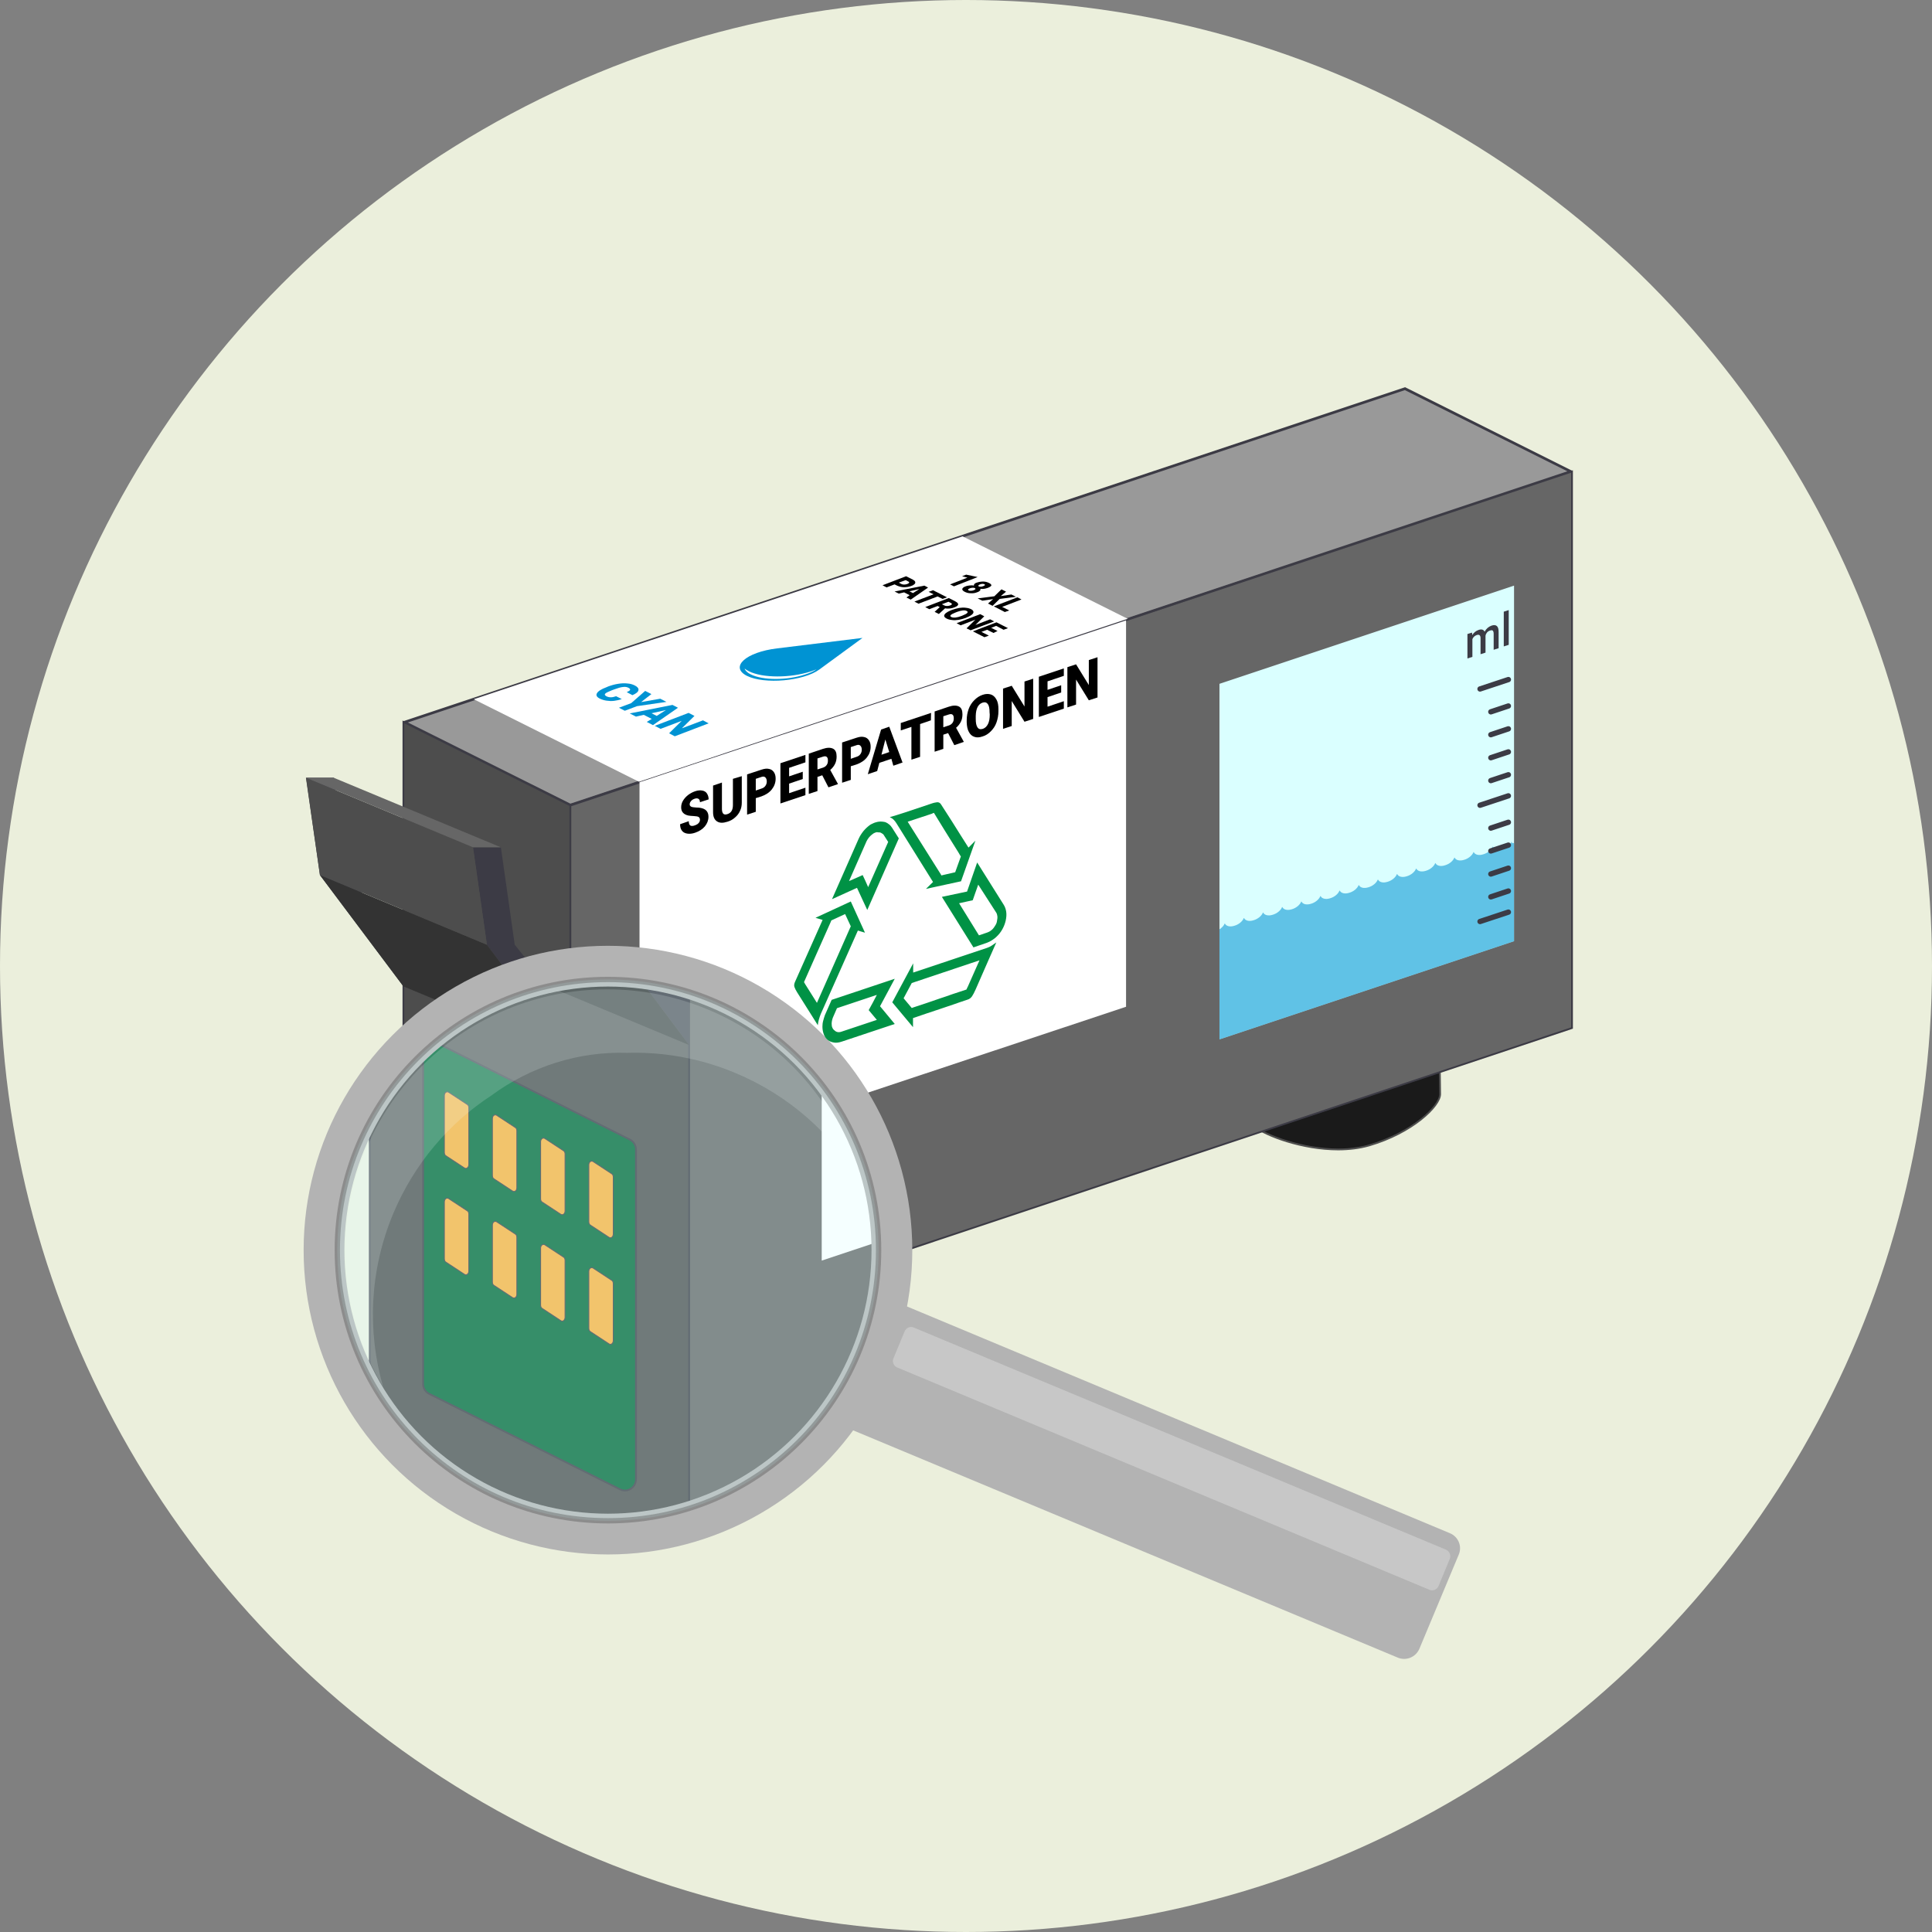
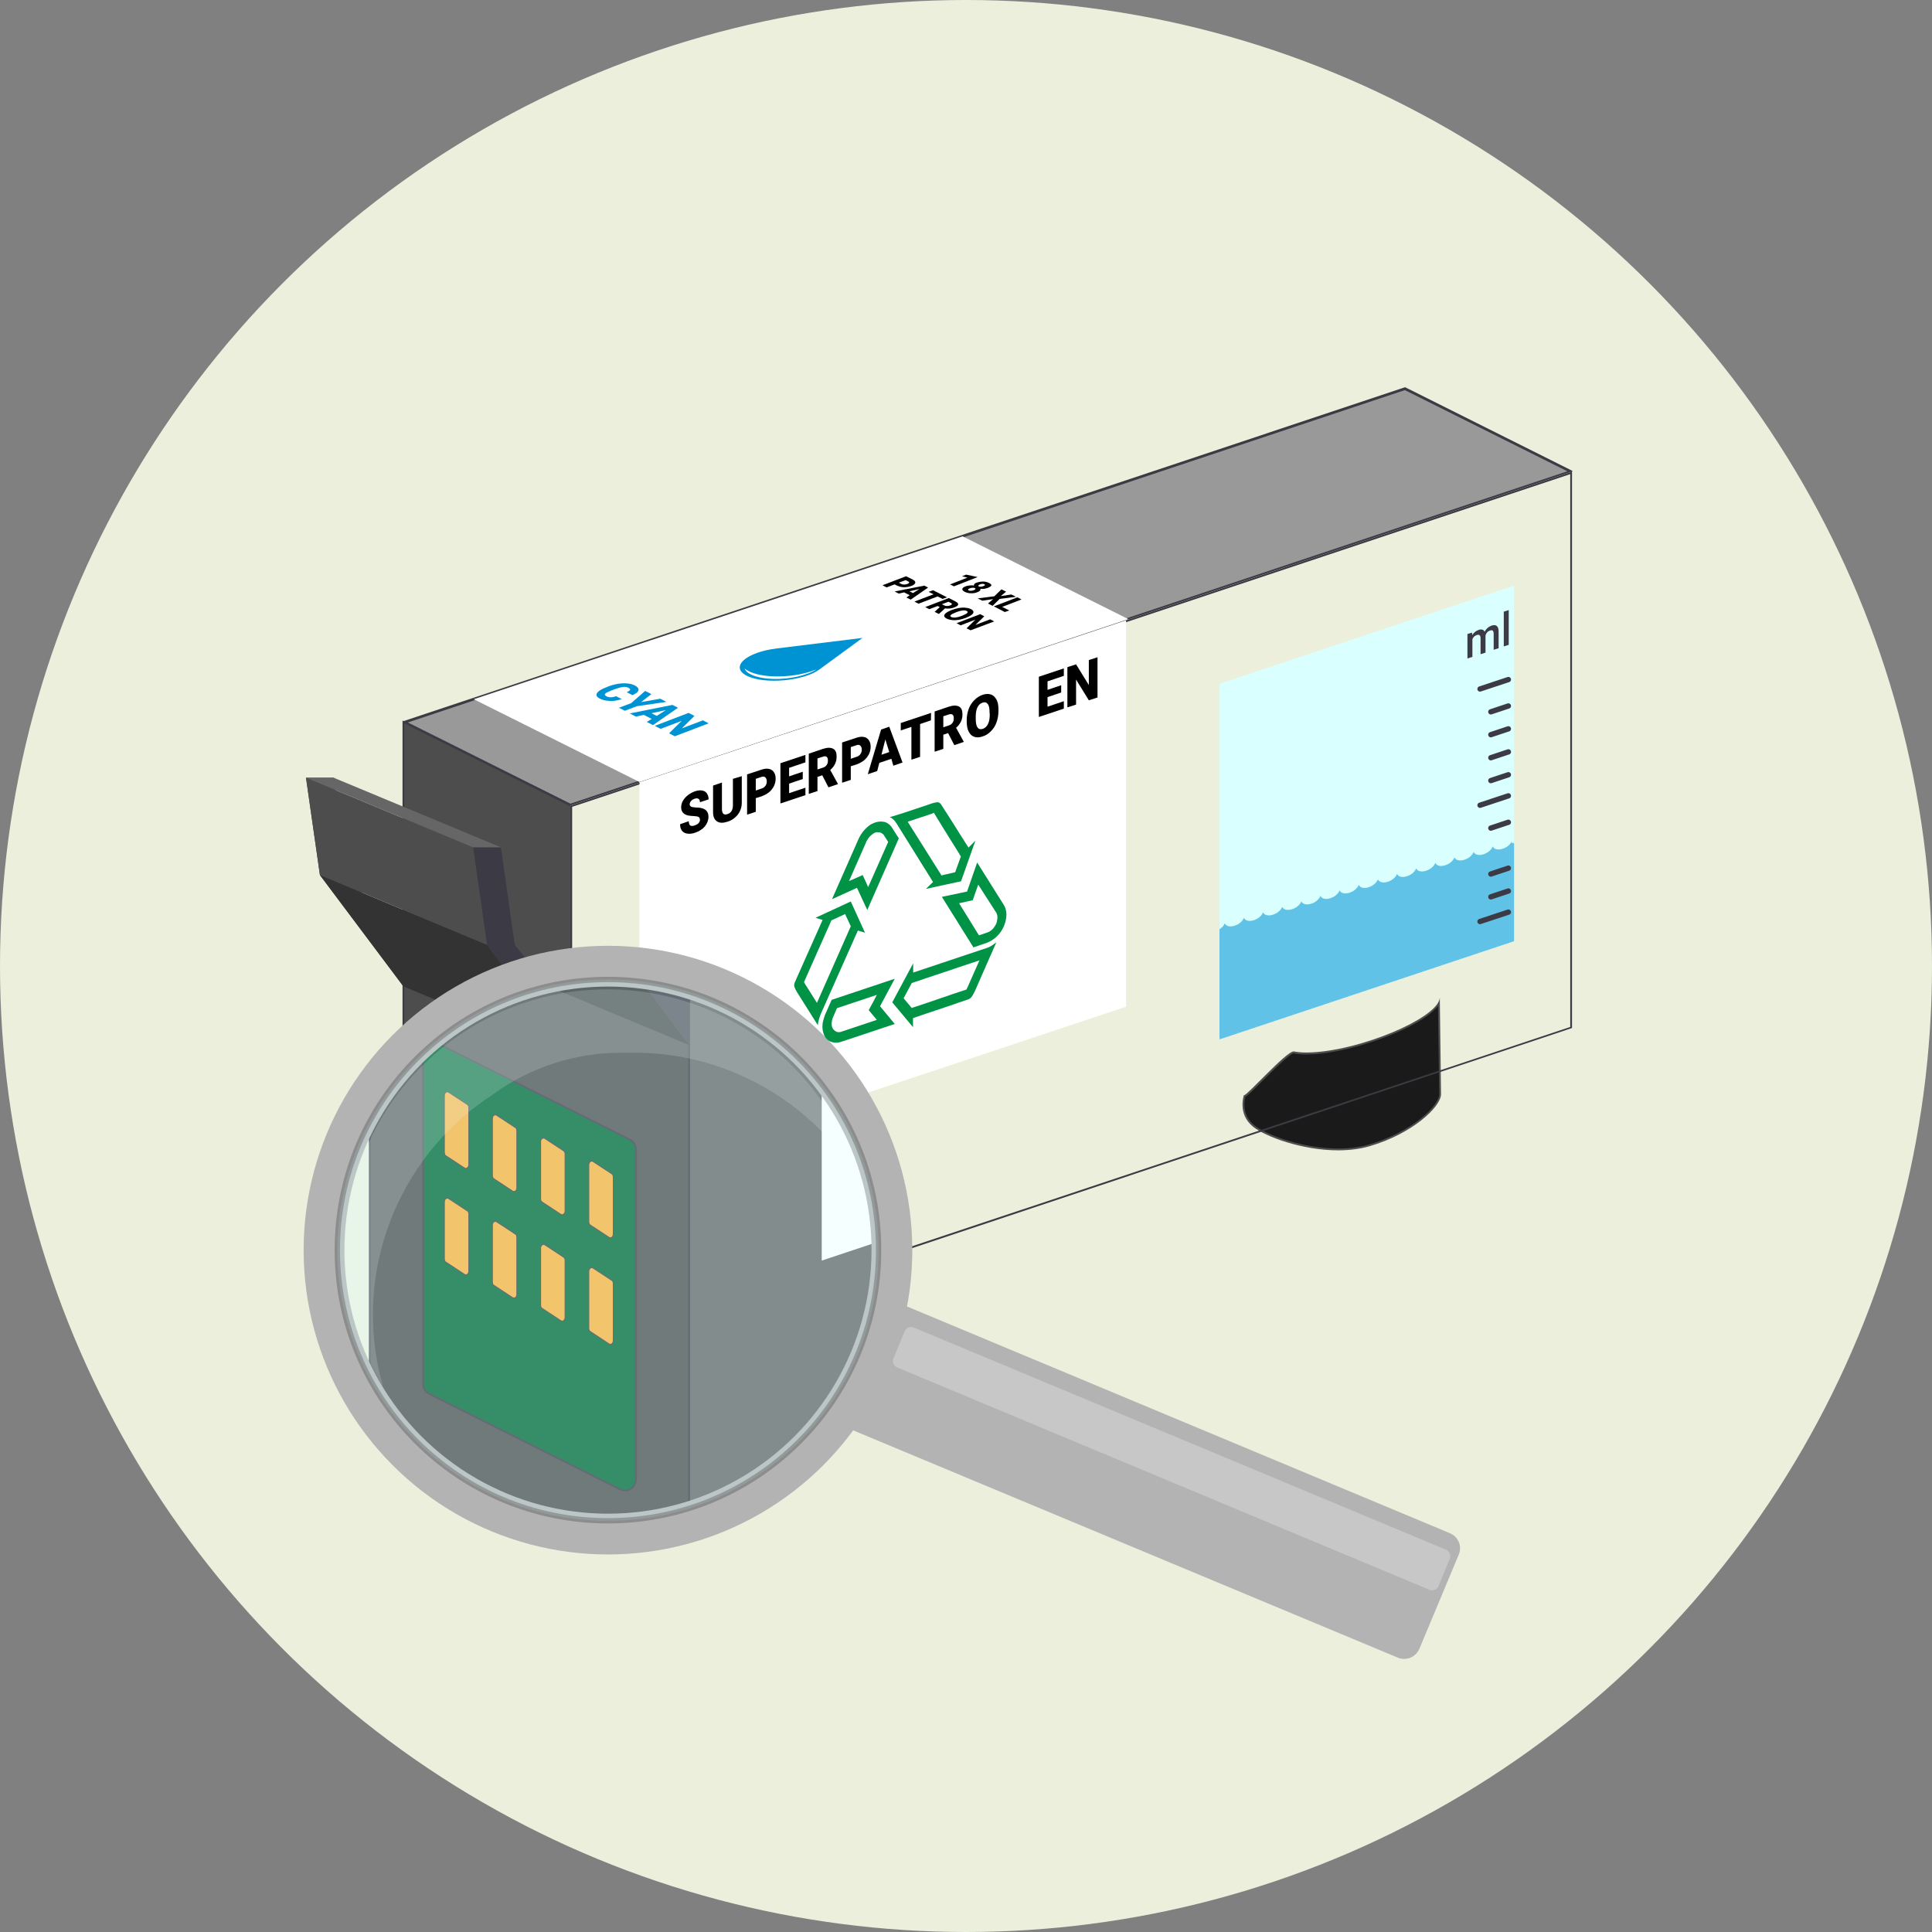
<svg xmlns="http://www.w3.org/2000/svg" xmlns:xlink="http://www.w3.org/1999/xlink" version="1.1" id="Ebene_1" x="0px" y="0px" viewBox="0 0 1090 1090" style="enable-background:new 0 0 1090 1090;" xml:space="preserve">
  <rect x="0" y="0" width="1090" height="1090" fill="#808080" stroke="none" />
  <style type="text/css">
	.st0{fill:#ebefdc;}
	.st1{fill:none;stroke:#4D4D4D;stroke-miterlimit:10;}
	.st2{fill:#1A1A1A;}
	.st3{fill:#4D4D4D;}
	.st4{fill:none;stroke:#3C3B45;stroke-miterlimit:10;}
	.st5{fill:#999999;}
	.st6{fill:#3C3B45;}
	.st7{fill:#FFFFFF;}
	.st8{fill:#4D4D4D;stroke:#3C3B45;stroke-miterlimit:10;}
	.st9{fill:#006837;stroke:#3C3B45;stroke-miterlimit:10;}
	.st10{fill:#FBB03B;stroke:#3C3B45;stroke-width:0.5;stroke-miterlimit:10;}
	.st11{fill:#666666;stroke:#3C3B45;stroke-miterlimit:10;}
	.st12{fill:#DAFFFF;}
	.st13{fill:#333333;}
	.st14{fill:#666666;}
	.st15{display:none;}
	.st16{display:inline;fill:none;}
	.st17{display:inline;}
	.st18{opacity:0.56;fill:#0093D3;enable-background:new    ;}
	.st19{fill:none;}
	.st20{fill:#0093D3;}
	.st21{fill:none;stroke:#3C3B45;stroke-width:3;stroke-linecap:round;stroke-miterlimit:10;}
	.st22{display:inline;fill:#F04856;}
	.st23{clip-path:url(#SVGID_2_);}
	.st24{fill:#F04856;}
	.st25{fill:#B3B3B3;}
	.st26{fill:none;stroke:#B3B3B3;stroke-width:23;stroke-miterlimit:10;}
	.st27{opacity:0.25;fill:#DAFFFF;stroke:#1A1A1A;stroke-width:3;stroke-miterlimit:10;enable-background:new    ;}
	.st28{opacity:0.17;fill:#F1FFFF;enable-background:new    ;}
	.st29{opacity:0.57;fill:#D6D6D6;enable-background:new    ;}
	.st30{fill:#009245;}
</style>
  <circle class="st0" cx="545" cy="545" r="545" />
  <g>
    <g>
      <g>
        <g>
          <line class="st1" x1="812.3" y1="562.7" x2="812.3" y2="562.7" />
          <g>
            <path class="st2" d="M755,648.5c-20.3,0-40.8-7.7-47.7-13.2c-7.7-6.2-5.8-14.8-5.2-16.9c0.9-0.3,3.1-2.4,9.6-8.8       c6.3-6.3,15.9-15.9,18.1-15.9c2,0.4,4.5,0.6,7.2,0.6c8.4,0,19.6-1.9,31.4-5.4c15.8-4.6,30.5-11.4,38.3-17.7       c2.4-1.9,4.1-3.7,5.1-5.4l0.7,51.4c0.1,6.8-15.8,21.8-40,28.9C767.3,647.7,761.4,648.5,755,648.5z" />
            <path class="st3" d="M811.3,567.5l0.7,49.8c0,3.3-4.1,8.8-10.6,13.9c-7.8,6.2-18.1,11.3-29,14.5c-5.2,1.5-11,2.3-17.3,2.3       c-19.9,0-40.7-7.7-47.4-13.1c-7.2-5.8-5.7-13.8-5.1-16.1c1.1-0.5,3.2-2.5,9.5-8.8c5.5-5.5,15.7-15.7,17.7-15.7       c2,0.4,4.5,0.6,7.3,0.6c8.5,0,19.7-1.9,31.5-5.4c15.8-4.6,30.6-11.4,38.5-17.8C808.9,570.2,810.3,568.8,811.3,567.5        M812.3,562.7c0,2.4-2.1,5.2-5.8,8.2c-7.6,6.1-21.8,12.8-38.1,17.6c-12.2,3.6-23.2,5.3-31.3,5.3c-2.7,0-5.1-0.2-7.1-0.6       c-0.1,0-0.1,0-0.2,0c-4.1,0-26.1,24.7-27.9,24.7c-0.1,0-0.1,0-0.1-0.1c0,0-3.8,10.7,5.2,17.9c7,5.6,27.7,13.3,48,13.3       c6,0,12-0.7,17.6-2.3c24.4-7.1,40.4-22.3,40.4-29.4L812.3,562.7L812.3,562.7z" />
          </g>
        </g>
      </g>
      <polyline class="st4" points="227.6,407.4 792.7,219 886.9,266.1   " />
      <g>
        <polygon class="st5" points="228.9,407.5 792.7,219.5 885.6,266 321.8,453.9    " />
        <path class="st6" d="M792.6,220.1l91.7,45.8L321.8,453.4l-91.7-45.8l287.1-95.7L792.6,220.1 M792.7,219l-275.8,91.9l-289.4,96.5     l94.2,47.1l565.1-188.4l-0.7-0.3L792.7,219L792.7,219z" />
      </g>
      <g>
        <path class="st7" d="M543.1,302.6l-275.8,91.9l93.5,46.7l275.8-91.9L543.1,302.6z" />
      </g>
      <g>
        <path class="st6" d="M885.9,267.5v311.9L322.8,767V455.2L885.9,267.5 M228.6,409l92.2,46.1v311.7l-92.2-46.1L228.6,409      M886.9,266.1L321.8,454.5l-94.2-47.1v314l94.2,47.1v-314v314L886.9,580V266.1L886.9,266.1z" />
      </g>
      <path class="st8" d="M321.8,768.4l-94.2-47.1v-314l94.2,47.1" />
      <path class="st9" d="M306.1,723.8v-97.3c0-1.2-0.7-2.4-1.8-3l-56.3-28c-2.2-1.1-4.8,0.5-4.8,3v97.3c0,1.2,0.7,2.4,1.8,3l56.2,28.1    C303.5,727.9,306.1,726.3,306.1,723.8z" />
      <path class="st10" d="M256.8,631v-16.8c0-0.4-0.2-0.8-0.5-1l-5.5-3.6c-0.6-0.4-1.2,0.2-1.2,1v16.8c0,0.4,0.2,0.8,0.5,1l5.5,3.6    C256.1,632.4,256.8,631.8,256.8,631z" />
      <path class="st10" d="M271,637.8V621c0-0.4-0.2-0.8-0.5-1l-5.5-3.6c-0.6-0.4-1.2,0.2-1.2,1v16.8c0,0.4,0.2,0.8,0.5,1l5.5,3.6    C270.3,639.2,271,638.7,271,637.8z" />
      <path class="st10" d="M285.2,644.7v-16.8c0-0.4-0.2-0.8-0.5-1l-5.5-3.6c-0.6-0.4-1.2,0.2-1.2,1v16.8c0,0.4,0.2,0.8,0.5,1l5.5,3.6    C284.5,646,285.2,645.5,285.2,644.7z" />
      <path class="st10" d="M299.4,651.5v-16.8c0-0.4-0.2-0.8-0.5-1l-5.5-3.6c-0.6-0.4-1.2,0.2-1.2,1v16.8c0,0.4,0.2,0.8,0.5,1l5.5,3.6    C298.7,652.9,299.4,652.3,299.4,651.5z" />
      <path class="st10" d="M256.8,662.4v-16.8c0-0.4-0.2-0.8-0.5-1l-5.5-3.6c-0.6-0.4-1.2,0.2-1.2,1v16.8c0,0.4,0.2,0.8,0.5,1l5.5,3.6    C256.1,663.8,256.8,663.2,256.8,662.4z" />
      <path class="st10" d="M271,669.2v-16.8c0-0.4-0.2-0.8-0.5-1l-5.5-3.6c-0.6-0.4-1.2,0.2-1.2,1v16.8c0,0.4,0.2,0.8,0.5,1l5.5,3.6    C270.3,670.6,271,670.1,271,669.2z" />
      <path class="st10" d="M285.2,676.1v-16.8c0-0.4-0.2-0.8-0.5-1l-5.5-3.6c-0.6-0.4-1.2,0.2-1.2,1v16.8c0,0.4,0.2,0.8,0.5,1l5.5,3.6    C284.5,677.4,285.2,676.9,285.2,676.1z" />
      <path class="st10" d="M299.4,682.9v-16.8c0-0.4-0.2-0.8-0.5-1l-5.5-3.6c-0.6-0.4-1.2,0.2-1.2,1v16.8c0,0.4,0.2,0.8,0.5,1l5.5,3.6    C298.7,684.3,299.4,683.7,299.4,682.9z" />
-       <path class="st11" d="M321.8,454.5v314L886.9,580V266L321.8,454.5z" />
      <path class="st12" d="M688,385.8v200.6L854.2,531V330.4L688,385.8z" />
      <path class="st7" d="M360.8,441.3v218L635.3,568V350L360.8,441.3z" />
      <g>
        <path class="st6" d="M321.8,595.7L274.7,533l-7.8-54.9h15.7l7.8,54.9l31.4,39.2L321.8,595.7L321.8,595.7z" />
        <path class="st6" d="M227.6,556.5l-47.1-62.8l-7.8-54.9h15.7l7.8,54.9l31.4,39.2L227.6,556.5L227.6,556.5z" />
        <polygon class="st13" points="321.8,595.7 227.6,556.5 180.5,493.7 274.7,533    " />
        <polygon class="st3" points="180.5,493.7 172.6,438.8 266.8,478 274.7,533    " />
        <polygon class="st14" points="172.6,438.8 188.3,438.8 282.5,478 266.8,478    " />
      </g>
      <g class="st15">
        <polygon class="st16" points="620.2,478.4 376,560.1 381.8,459.4 625.9,377.7    " />
-         <path class="st17" d="M390.6,457.9l5.1,16l5.1-19.4l7.2-2.4v25.4l-5.5,1.8v-5.9L403,461l-5.6,19.9l-3.6,1.2l-5.5-16.3l0.5,12v5.9     l-5.5,1.8v-25.4L390.6,457.9z" />
        <path class="st17" d="M424.4,467.2l-7.5,2.5l-1.3,5.2l-5.9,2l8.4-28.2l5.2-1.7l8.4,22.6l-5.9,2L424.4,467.2z M418.2,464.5     l4.9-1.6l-2.4-8L418.2,464.5z" />
        <path class="st17" d="M433.3,469v-25.4l7.4-2.5c2-0.7,3.8-0.8,5.4-0.3s2.9,1.5,3.8,3c0.9,1.6,1.4,3.5,1.4,5.8v1.2     c0,2.3-0.4,4.6-1.3,6.7s-2.1,4-3.7,5.6s-3.4,2.7-5.4,3.4L433.3,469z M438.9,446.4v16l1.9-0.6c1.6-0.5,2.8-1.6,3.6-3.1     s1.3-3.5,1.3-6v-1.1c0-2.5-0.4-4.2-1.3-5.1c-0.8-1-2.1-1.2-3.7-0.6L438.9,446.4z" />
        <path class="st17" d="M468.3,446.5l-8.7,2.9v6.1l10.2-3.4v4.7l-15.7,5.3v-25.4l15.8-5.3v4.7l-10.3,3.4v5.4l8.7-2.9V446.5z" />
        <path class="st17" d="M486,451.3l-5.5,1.8v-25.4l5.5-1.8V451.3z" />
        <path class="st17" d="M508.9,443.7l-5.5,1.8l-8.1-13.1v15.8l-5.5,1.8v-25.4l5.5-1.8l8.1,13.1v-15.8l5.5-1.8V443.7z" />
        <path class="st17" d="M538.9,425c-0.1,1.8-0.5,3.5-1.3,5.1s-1.9,3-3.3,4.3c-1.4,1.2-3,2.1-4.9,2.7c-3,1-5.4,0.7-7.1-0.9     c-1.7-1.6-2.6-4.4-2.6-8.4v-1.3c0-2.5,0.4-4.8,1.2-6.9s1.9-3.9,3.4-5.5c1.5-1.5,3.2-2.6,5.1-3.2c2.8-0.9,5-0.9,6.7,0.2     s2.6,3,2.9,5.8l-5.5,1.8c0-1.5-0.4-2.5-1-3c-0.7-0.5-1.7-0.5-3,0c-1.4,0.5-2.4,1.4-3,2.7c-0.6,1.4-1,3.3-1,5.8v1.8     c0,2.7,0.3,4.5,0.9,5.5c0.6,1,1.7,1.2,3.2,0.7c1.3-0.4,2.2-1.1,2.9-2s1-2.1,1.1-3.5L538.9,425z" />
        <path class="st17" d="M560.6,426.4l-5.5,1.8v-10.6l-8.1,2.7v10.6l-5.5,1.8v-25.4l5.5-1.8v10.1l8.1-2.7v-10.1l5.5-1.8V426.4z" />
        <path class="st17" d="M569.9,423.2l-5.5,1.8v-25.4l5.5-1.8V423.2z" />
        <path class="st17" d="M592.8,415.6l-5.5,1.8l-8.1-13.1v15.8l-5.5,1.8v-25.4l5.5-1.8l8.1,13.1V392l5.5-1.8V415.6z" />
        <path class="st17" d="M609.3,405.3l-7.5,2.5l-1.3,5.2l-5.9,2l8.4-28.2l5.2-1.7l8.4,22.6l-5.9,2L609.3,405.3z M603.1,402.7     l4.9-1.6l-2.4-8L603.1,402.7z" />
      </g>
      <path class="st18" d="M854.2,475.7V531L688,586.4v-62.1c1.4-0.9,2.5-2.1,2.9-3.2c0-0.1,0.1-0.1,0.2,0c0.7,1.4,2.8,2,5.3,1.2    c2.5-0.7,4.6-2.5,5.3-4.3c0-0.1,0.1-0.1,0.2,0c0.7,1.4,2.8,2,5.3,1.2c2.5-0.7,4.6-2.5,5.3-4.3c0-0.1,0.1-0.1,0.2,0    c0.7,1.4,2.8,2,5.3,1.2c2.5-0.7,4.6-2.5,5.3-4.3c0-0.1,0.1-0.1,0.2,0c0.7,1.4,2.8,2,5.3,1.2c2.5-0.7,4.6-2.5,5.3-4.3    c0-0.1,0.1-0.1,0.2,0c0.7,1.4,2.8,2,5.3,1.2c2.5-0.7,4.6-2.5,5.3-4.3c0-0.1,0.1-0.1,0.2,0c0.7,1.4,2.8,2,5.3,1.2    c2.5-0.7,4.6-2.5,5.3-4.3c0-0.1,0.1-0.1,0.2,0c0.7,1.4,2.8,2,5.3,1.2c2.5-0.7,4.6-2.5,5.3-4.3c0-0.1,0.1-0.1,0.2,0    c0.7,1.4,2.8,2,5.3,1.2c2.5-0.7,4.6-2.5,5.3-4.3c0-0.1,0.1-0.1,0.2,0c0.7,1.4,2.8,2,5.3,1.2c2.5-0.7,4.6-2.5,5.3-4.3    c0-0.1,0.1-0.1,0.2,0c0.7,1.4,2.8,2,5.3,1.2c2.5-0.7,4.6-2.5,5.3-4.3c0-0.1,0.1-0.1,0.2,0c0.7,1.4,2.8,2,5.3,1.2    c2.5-0.7,4.6-2.5,5.3-4.3c0-0.1,0.1-0.1,0.2,0c0.7,1.4,2.8,2,5.3,1.2c2.5-0.7,4.6-2.5,5.3-4.3c0-0.1,0.1-0.1,0.2,0    c0.7,1.4,2.8,2,5.3,1.2c2.5-0.7,4.6-2.5,5.3-4.3c0-0.1,0.1-0.1,0.2,0c0.7,1.4,2.8,2,5.3,1.2c2.5-0.7,4.6-2.5,5.3-4.3    c0-0.1,0.1-0.1,0.2,0c0.7,1.4,2.8,2,5.3,1.2c2.5-0.7,4.6-2.5,5.3-4.3c0-0.1,0.1-0.1,0.2,0C851.8,475.1,852.8,475.6,854.2,475.7z" />
      <g>
        <polygon class="st19" points="561.7,363.1 489.7,326.4 528.3,313.2 600.3,349.9    " />
        <path d="M538.2,330.8l-2.2-1.1l9.8-3.8l-3-0.8l2.3-0.9l6.2,1.3l0.2,0.1L538.2,330.8z" />
        <path d="M557.2,331.7c-0.6,0.2-1.3,0.4-2,0.5s-1.4,0.1-2.1,0c0.1,0.3,0.1,0.7-0.2,1s-0.8,0.7-1.5,0.9c-1.2,0.5-2.4,0.7-3.7,0.6     c-1.3,0-2.4-0.3-3.4-0.8s-1.5-1.1-1.4-1.6s0.7-1.1,1.9-1.5c0.7-0.3,1.5-0.4,2.3-0.5s1.6-0.1,2.4,0.1c-0.1-0.3,0-0.6,0.2-0.9     c0.3-0.3,0.7-0.6,1.4-0.8c1.2-0.4,2.4-0.6,3.6-0.6c1.2,0,2.3,0.3,3.3,0.8s1.4,1,1.3,1.5C559,330.8,558.3,331.3,557.2,331.7z      M549.3,333c0.5-0.2,0.9-0.4,1-0.6s0-0.4-0.3-0.6s-0.7-0.2-1.2-0.2s-1,0.1-1.6,0.3c-0.5,0.2-0.8,0.4-1,0.6     c-0.1,0.2,0,0.4,0.3,0.6s0.7,0.2,1.2,0.2C548.3,333.3,548.8,333.2,549.3,333z M555.4,329.6c-0.3-0.1-0.7-0.2-1.1-0.2     s-0.9,0.1-1.4,0.3c-0.5,0.2-0.8,0.4-0.9,0.6c-0.1,0.2-0.1,0.4,0.2,0.5c0.3,0.2,0.7,0.2,1.1,0.2c0.4,0,0.9-0.1,1.4-0.3     c0.5-0.2,0.8-0.4,0.9-0.5C555.8,330,555.7,329.8,555.4,329.6z" />
        <path d="M564.6,336.3l6-0.9l2.6,1.3l-9.2,1.2l-4,3.9l-2.6-1.3l2.9-2.5l-6.1,0.9l-2.6-1.3l9.4-1.2l4-3.9l2.6,1.3L564.6,336.3z" />
        <path d="M565.4,342.4l4,2l-2.5,0.9l-6.2-3.2L574,337l2.3,1.2L565.4,342.4z" />
        <path d="M504.7,329.7l-4.5,1.7l-2.3-1.2l13.3-5.1l3.8,1.9c0.7,0.4,1.2,0.8,1.3,1.2c0.2,0.4,0.1,0.8-0.3,1.3     c-0.4,0.4-1,0.8-1.9,1.1c-1.3,0.5-2.7,0.7-4.1,0.7s-2.7-0.4-3.9-0.9L504.7,329.7z M507.1,328.7l1.5,0.8c0.4,0.2,0.9,0.3,1.5,0.3     c0.5,0,1.1-0.1,1.7-0.3c0.6-0.2,1-0.5,1.1-0.7c0.1-0.3,0-0.5-0.4-0.7l-1.5-0.8L507.1,328.7z" />
        <path d="M513.2,335.8l-3.1-1.6l-3,0.7l-2.4-1.2l16.8-3.3l2.1,1.1l-9.8,6.8l-2.4-1.2L513.2,335.8z M513.1,333.6l2,1l3.6-2.3     L513.1,333.6z" />
        <path d="M531.8,337.9l-2.8-1.4l-10.8,4.1l-2.3-1.2l10.8-4.1l-2.8-1.4l2.5-0.9l7.9,4L531.8,337.9z" />
        <path d="M530.2,342.5l-1.2-0.6l-4.7,1.8l-2.3-1.2l13.3-5.1l3.7,1.9c1.1,0.6,1.6,1.1,1.6,1.7c-0.1,0.6-0.7,1.1-2,1.6     c-0.9,0.4-1.8,0.6-2.7,0.7s-1.8,0.1-2.7-0.1l-3.4,3.1l-0.1,0.1l-2.4-1.2L530.2,342.5z M531.4,340.9l1.4,0.7     c0.4,0.2,0.9,0.3,1.5,0.3c0.5,0,1.1-0.1,1.7-0.3c0.6-0.2,0.9-0.4,1-0.7c0.1-0.2-0.1-0.5-0.5-0.7l-1.4-0.7L531.4,340.9z" />
        <path d="M544.9,348.6c-1.3,0.5-2.6,0.8-4,1.1c-1.3,0.2-2.6,0.3-3.8,0.1c-1.2-0.1-2.2-0.4-3-0.8s-1.3-0.9-1.4-1.4     c-0.1-0.5,0.2-1,0.8-1.6c0.6-0.5,1.6-1.1,2.8-1.6l0.8-0.3c1.3-0.5,2.6-0.8,4-1.1c1.3-0.2,2.6-0.3,3.8-0.1c1.2,0.1,2.2,0.4,3,0.8     s1.2,0.9,1.3,1.4s-0.2,1.1-0.8,1.6s-1.6,1.1-2.9,1.6L544.9,348.6z M543.2,347.2c1.3-0.5,2.2-1,2.5-1.4c0.4-0.4,0.3-0.8-0.3-1.1     c-1.1-0.6-2.9-0.4-5.4,0.5l-1,0.4c-1.3,0.5-2.2,1-2.6,1.4c-0.4,0.4-0.3,0.8,0.3,1.1c0.6,0.3,1.4,0.4,2.4,0.3s2.1-0.4,3.4-0.9     L543.2,347.2z" />
        <path d="M547.6,355.6l-2.3-1.1l5-4.9l-8.3,3.2l-2.3-1.2l13.3-5.1l2.3,1.2l-5,4.9l8.3-3.2l2.3,1.2L547.6,355.6z" />
-         <path d="M560.5,357.1l-3.6-1.8l-3.2,1.2l4.2,2.1l-2.5,0.9l-6.5-3.3l13.3-5.1l6.5,3.3l-2.5,0.9l-4.2-2.2l-2.8,1.1l3.6,1.8     L560.5,357.1z" />
      </g>
      <g>
        <polygon class="st19" points="375,427.5 303,390.8 341.7,377.5 413.7,414.2    " />
        <path class="st20" d="M350.8,394.4c-1.4,0.5-2.8,0.8-4.3,1s-2.9,0.1-4.3-0.1s-2.6-0.6-3.7-1.1c-1.8-0.9-2.4-1.9-1.7-3.1     c0.6-1.1,2.4-2.3,5.4-3.4l0.9-0.4c1.9-0.7,3.7-1.2,5.6-1.5s3.6-0.4,5.2-0.2c1.6,0.1,3,0.5,4.2,1.1c1.6,0.8,2.3,1.7,2.1,2.7     c-0.2,1-1.3,1.9-3.4,2.8l-3.2-1.7c1.1-0.5,1.8-0.9,1.9-1.3s-0.2-0.8-1-1.2c-0.8-0.4-1.8-0.6-3.1-0.4c-1.2,0.1-2.8,0.6-4.7,1.3     l-1.4,0.5c-2,0.8-3.3,1.4-3.8,1.9s-0.3,1,0.6,1.5c0.7,0.4,1.6,0.6,2.5,0.6s1.9-0.2,3-0.6L350.8,394.4z" />
        <path class="st20" d="M361.7,396.1l10.8-1.9l3.5,1.8l-16.6,2.4l-6.9,2.6l-3.3-1.7l6.9-2.6l7.9-6.9l3.5,1.8L361.7,396.1z" />
        <path class="st20" d="M367.7,405.6l-4.5-2.3l-4.4,1l-3.5-1.8l24.1-4.8l3.1,1.6l-14.1,9.8l-3.5-1.8L367.7,405.6z M367.6,402.4     l2.9,1.5l5.2-3.3L367.6,402.4z" />
        <path class="st20" d="M380.7,415.4l-3.2-1.7l7.1-7l-11.9,4.5l-3.3-1.7l19.1-7.3l3.3,1.7l-7.1,7l11.9-4.5l3.2,1.7L380.7,415.4z" />
      </g>
      <g>
        <path class="st21" d="M835,519.9l16-5.3" />
        <path class="st21" d="M841.1,506l9.9-3.3" />
        <path class="st21" d="M841.1,493.1l9.9-3.3" />
-         <path class="st21" d="M841.1,480.1l9.9-3.3" />
        <path class="st21" d="M841.1,467.2l9.9-3.3" />
        <path class="st21" d="M835,454.3l16-5.3" />
        <path class="st21" d="M841.1,440.4l9.9-3.3" />
        <path class="st21" d="M841.1,427.5l9.9-3.3" />
        <path class="st21" d="M841.1,414.5l9.9-3.3" />
        <path class="st21" d="M841.1,401.6l9.9-3.3" />
        <path class="st21" d="M835,388.7l16-5.3" />
        <g>
          <path class="st6" d="M830.5,356.9l0.1,1.4c0.9-1.4,2.1-2.4,3.6-2.9c1.7-0.6,2.8-0.2,3.4,1c0.9-1.7,2.2-2.8,3.8-3.4      c1.4-0.5,2.4-0.4,3.1,0.2c0.7,0.6,1,1.7,1,3.4v9.1l-2.8,0.9v-9c0-0.9-0.2-1.5-0.5-1.8s-0.9-0.3-1.7,0c-0.6,0.2-1.2,0.6-1.6,1.1      c-0.4,0.5-0.7,1.1-0.8,1.8v9.5l-2.8,0.9V360c0-1.6-0.8-2.2-2.2-1.7c-1.1,0.4-1.9,1.1-2.4,2.3v10l-2.8,0.9v-13.8L830.5,356.9z" />
          <path class="st6" d="M851.2,363.8l-2.8,0.9v-19.6l2.8-0.9V363.8z" />
        </g>
      </g>
      <g class="st15">
        <path class="st22" d="M542.3,541.7l-20.9-8.5v15.4l-20.9-8.5v15.4l-20.9-8.5v15.4l-20.9-8.5l0.2,54l97.3-32.5l-0.2-69.5     l-13.9,4.6L542.3,541.7z M479.8,585.8l-13.9,4.6v-7.7l13.9-4.6V585.8z M500.7,578.8l-13.9,4.6v-7.7l13.9-4.6V578.8z M521.5,571.8     l-13.9,4.6v-7.7l13.9-4.6V571.8z M542.4,564.9l-13.9,4.6v-7.7l13.9-4.6V564.9z" />
        <path class="st22" d="M538.6,481.1l-17.4,5.8c0-4.3-3.1-6.7-7-5.4l-7.6,2.5c-1.5-4-5.3-6-9.8-4.5c-2.2,0.7-4.2,2.1-5.8,4     c-3-4.8-8.6-6.9-15-4.7c-9.6,3.2-17.4,14.4-17.3,25.1c0,10.7,7.8,16.7,17.4,13.5c1.4-0.5,2.7-1.1,4-1.9c1.3,4.3,5.2,6.5,10,4.9     c4.5-1.5,8.3-6,9.8-11l38.9-13c1.9-0.6,3.5,0.6,3.5,2.7v3.9l13.9-4.6v-3.9C556.1,484,548.2,477.9,538.6,481.1z" />
      </g>
      <path class="st20" d="M438.5,365.8l48.1-5.9l-24.3,17.8c-9,6.6-31,8.5-40.9,3.6l0,0C411.5,376.3,420.8,367.9,438.5,365.8z" />
      <path class="st7" d="M460.7,377.6c-1,0.4-2,0.8-3.2,1.2c-11.6,3.8-27.3,3.8-35-0.1c-1-0.5-1.8-1-2.4-1.5c0.4,1.2,1.6,2.4,3.5,3.3    c6.8,3.4,20.5,3.4,30.7,0C456.9,379.7,459.1,378.7,460.7,377.6z" />
    </g>
    <g>
      <g>
        <g>
          <g>
            <defs>
              <circle id="SVGID_1_" cx="342.4" cy="705.3" r="152.7" />
            </defs>
            <clipPath id="SVGID_2_">
              <use xlink:href="#SVGID_1_" style="overflow:visible;" />
            </clipPath>
            <g class="st23">
              <g>
                <g>
                  <line class="st1" x1="1327.2" y1="526.4" x2="1327.2" y2="526.4" />
                  <g>
                    <path class="st2" d="M1217.7,690.9c-39,0-78.2-14.7-91.6-25.4c-15.2-12.1-11-29.6-10-33c1.5-0.1,6.6-5,18.4-16.8           c12.9-12.9,30.5-30.5,35-30.5c0.1,0,0.2,0,0.2,0c3.8,0.8,8.3,1.2,13.6,1.2c16.1,0,37.3-3.6,59.9-10.2           c30.1-8.8,58.1-21.7,73.2-33.8c5.4-4.3,8.8-8.2,10.4-11.8l1.3,100.2c0.2,13.2-30.4,42.2-76.8,55.7           C1241.2,689.4,1229.9,690.9,1217.7,690.9z" />
                    <path class="st3" d="M1326.3,532.6l1.3,98.2c0.2,13.1-30.2,41.8-76.5,55.3c-10,2.9-21.2,4.4-33.4,4.4           c-38.9,0-78-14.7-91.2-25.3c-6.9-5.5-10.7-12.7-11.1-21.5c-0.3-5,0.7-9.1,1.2-10.8c1.8-0.6,6.1-4.6,18.3-16.9           c12.1-12.1,30.3-30.4,34.6-30.4c0.1,0,0.1,0,0.1,0c3.8,0.8,8.4,1.2,13.7,1.2c16.1,0,37.4-3.6,60.1-10.2           c30.2-8.8,58.3-21.8,73.3-33.9C1321.2,539.1,1324.4,535.7,1326.3,532.6 M1327.2,526.4c0.1,4.5-4,9.9-11.1,15.6           c-14.5,11.6-41.7,24.6-73,33.7c-23.3,6.8-44.4,10.2-59.8,10.2c-5.2,0-9.8-0.4-13.5-1.2c-0.1,0-0.2,0-0.3,0           c-7.9,0-49.9,47.3-53.4,47.3c-0.2,0-0.2-0.1-0.2-0.3c0,0-7.3,20.4,10,34.2c13.3,10.6,53,25.5,91.9,25.5           c11.5,0,23-1.3,33.7-4.4c46.6-13.6,77.4-42.6,77.2-56.2L1327.2,526.4L1327.2,526.4z" />
                  </g>
                </g>
              </g>
              <polyline class="st4" points="208.6,229.2 1289.8,-131.2 1470,-41.1       " />
              <g>
                <polygon class="st5" points="209.9,229.3 1289.7,-130.7 1468.6,-41.2 388.8,318.8        " />
                <path class="st6" d="M1289.7-130.1l177.7,88.8L388.9,318.2l-177.7-88.8L762.5,45.6L1289.7-130.1 M1289.8-131.2L762.2,44.7         L208.6,229.2l180.2,90.1L1470-41.1l-1.3-0.7L1289.8-131.2L1289.8-131.2z" />
              </g>
              <g>
                <path class="st7" d="M812.3,28.7L284.7,204.6L463.6,294l527.6-175.9L812.3,28.7z" />
              </g>
              <g>
                <path class="st6" d="M1469-39.7v598.5L389.8,918.6V320L1469-39.7 M209.6,230.8l178.2,89.1v598.4l-178.2-89.1L209.6,230.8          M1470-41.1L388.8,319.3l-180.2-90.1v600.6l180.2,90.1V319.3v600.6L1470,559.5V-41.1L1470-41.1z" />
              </g>
              <path class="st8" d="M388.8,919.9l-180.2-90.1V229.2l180.2,90.1" />
              <path class="st9" d="M358.8,834.6V648.5c0-2.4-1.4-4.6-3.5-5.6l-107.5-53.8c-4.2-2.1-9.1,1-9.1,5.6v186.1        c0,2.4,1.4,4.6,3.5,5.6l107.5,53.8C353.8,842.4,358.8,839.3,358.8,834.6z" />
              <path class="st10" d="M264.5,657v-32c0-0.8-0.3-1.6-0.9-1.9l-10.5-6.9c-1.1-0.7-2.4,0.3-2.4,1.9v32.1c0,0.8,0.3,1.6,0.9,1.9        l10.5,6.9C263.2,659.7,264.5,658.6,264.5,657z" />
              <path class="st10" d="M291.6,670.1V638c0-0.8-0.3-1.6-0.9-1.9l-10.5-6.9c-1.1-0.7-2.4,0.3-2.4,1.9v32.1c0,0.8,0.3,1.6,0.9,1.9        l10.5,6.9C290.4,672.7,291.6,671.7,291.6,670.1z" />
              <path class="st10" d="M318.8,683.2v-32.1c0-0.8-0.3-1.6-0.9-1.9l-10.5-6.9c-1.1-0.7-2.4,0.3-2.4,1.9v32.1        c0,0.8,0.3,1.6,0.9,1.9l10.5,6.9C317.5,685.8,318.8,684.8,318.8,683.2z" />
              <path class="st10" d="M346,696.2v-32.1c0-0.8-0.3-1.6-0.9-1.9l-10.5-6.9c-1.1-0.7-2.4,0.3-2.4,1.9v32.1c0,0.8,0.3,1.6,0.9,1.9        l10.5,6.9C344.7,698.9,346,697.8,346,696.2z" />
              <path class="st10" d="M264.5,717.1V685c0-0.8-0.3-1.6-0.9-1.9l-10.5-6.9c-1.1-0.7-2.4,0.3-2.4,1.9v32.1c0,0.8,0.3,1.6,0.9,1.9        l10.5,6.9C263.2,719.7,264.5,718.7,264.5,717.1z" />
              <path class="st10" d="M291.6,730.2v-32.1c0-0.8-0.3-1.6-0.9-1.9l-10.5-6.9c-1.1-0.7-2.4,0.3-2.4,1.9v32.1        c0,0.8,0.3,1.6,0.9,1.9l10.5,6.9C290.4,732.8,291.6,731.8,291.6,730.2z" />
              <path class="st10" d="M318.8,743.2v-32.1c0-0.8-0.3-1.6-0.9-1.9l-10.5-6.9c-1.1-0.7-2.4,0.3-2.4,1.9v32.1        c0,0.8,0.3,1.6,0.9,1.9l10.5,6.9C317.5,745.9,318.8,744.8,318.8,743.2z" />
              <path class="st10" d="M346,756.3v-32.1c0-0.8-0.3-1.6-0.9-1.9l-10.5-6.9c-1.1-0.7-2.4,0.3-2.4,1.9v32.1c0,0.8,0.3,1.6,0.9,1.9        l10.5,6.9C344.7,759,346,757.9,346,756.3z" />
              <path class="st11" d="M388.8,319.3v600.6L1470,559.5V-41.1L388.8,319.3z" />
              <path class="st12" d="M1089.5,187.9v383.7l317.9-105.9V82L1089.5,187.9z" />
              <path class="st7" d="M463.6,294.1v417.1l525-174.8v-417L463.6,294.1z" />
              <g>
                <path class="st6" d="M388.8,589.6l-90.1-120.1l-15-105.1h30l15,105.1l60.1,75.1V589.6z" />
                <path class="st6" d="M208.6,514.5l-90.1-120.1l-15-105.1h30l15,105.1l60.1,75.1V514.5z" />
                <polygon class="st13" points="388.8,589.6 208.6,514.5 118.5,394.4 298.7,469.5        " />
                <polygon class="st3" points="118.5,394.4 103.5,289.3 283.7,364.3 298.7,469.5        " />
                <polygon class="st14" points="103.5,289.3 133.5,289.3 313.7,364.3 283.7,364.3        " />
              </g>
              <g>
                <polygon class="st19" points="959.7,365 492.6,521.4 503.6,328.8 970.7,172.5        " />
                <path d="M520.4,325.8l9.7,30.6l9.8-37.1l13.9-4.6l-0.1,48.6l-10.6,3.5v-11.4l1.1-23.6L533.6,370l-7,2.3l-10.5-31.1l1,22.9         v11.4l-10.5,3.5l0.1-48.6L520.4,325.8z" />
                <path d="M585.3,343.7l-14.4,4.8l-2.5,9.9l-11.3,3.8l16.1-54l9.9-3.3l16.1,43.2l-11.3,3.8L585.3,343.7z M573.3,338.6l9.4-3.1         l-4.7-15.3L573.3,338.6z" />
                <path d="M602.3,347l0.1-48.6l14.1-4.7c3.9-1.3,7.3-1.5,10.4-0.6c3.1,0.9,5.5,2.9,7.2,5.8c1.7,3,2.6,6.7,2.6,11.1v2.2         c0,4.5-0.9,8.7-2.6,12.8c-1.7,4.1-4.1,7.7-7.2,10.7c-3.1,3-6.5,5.2-10.3,6.5L602.3,347z M612.9,303.9v30.6l3.7-1.2         c3-1,5.3-3,7-5.9c1.6-2.9,2.4-6.8,2.4-11.5v-2.1c0-4.7-0.8-8-2.4-9.8c-1.6-1.8-4-2.2-7.1-1.2L612.9,303.9z" />
                <path d="M669.2,304l-16.6,5.5v11.6l19.6-6.6v9L642,333.7l0.1-48.6l30.2-10.1v9.1l-19.6,6.6V301l16.6-5.5L669.2,304z" />
                <path d="M703,313.3l-10.5,3.5l0.1-48.6l10.5-3.5L703,313.3z" />
                <path d="M746.8,298.7l-10.5,3.5l-15.4-25.1v30.3l-10.5,3.5l0.1-48.6l10.5-3.5l15.4,25.1v-30.3l10.5-3.5L746.8,298.7z" />
                <path d="M804.2,263c-0.1,3.4-1,6.7-2.5,9.8c-1.5,3.1-3.6,5.8-6.3,8.1c-2.7,2.3-5.8,4.1-9.3,5.2c-5.7,1.9-10.3,1.4-13.6-1.7         s-4.9-8.4-4.9-16V266c0-4.8,0.8-9.2,2.3-13.3c1.5-4.1,3.6-7.6,6.5-10.4c2.8-2.9,6-4.9,9.7-6.2c5.3-1.8,9.6-1.6,12.8,0.4         s5,5.7,5.5,11l-10.5,3.5c-0.1-2.9-0.7-4.8-2-5.7s-3.2-0.9-5.8,0s-4.5,2.6-5.8,5.2c-1.2,2.6-1.9,6.3-1.9,11.1v3.4         c0,5.2,0.6,8.7,1.7,10.5c1.2,1.8,3.2,2.3,6,1.3c2.4-0.8,4.3-2.1,5.6-3.8c1.3-1.7,2-3.9,2.1-6.7L804.2,263z" />
                <path d="M845.7,265.6l-10.5,3.5v-20.3l-15.5,5.2v20.3l-10.5,3.5l0.1-48.6l10.5-3.5V245l15.5-5.2v-19.3l10.5-3.5L845.7,265.6z         " />
                <path d="M863.6,259.6l-10.5,3.5l0.1-48.6l10.5-3.5L863.6,259.6z" />
                <path d="M907.4,244.9l-10.5,3.5l-15.4-25.1v30.3l-10.5,3.5l0.1-48.6l10.5-3.5l15.4,25.1v-30.3l10.5-3.5L907.4,244.9z" />
                <path d="M938.9,225.3l-14.4,4.8L922,240l-11.3,3.8l16.1-54l9.9-3.3l16.1,43.2l-11.3,3.8L938.9,225.3z M927,220.2l9.4-3.1         l-4.7-15.3L927,220.2z" />
              </g>
              <path class="st18" d="M1407.4,359.9v105.8l-317.9,105.9V452.8c2.7-1.7,4.7-3.9,5.5-6.2c0.1-0.2,0.2-0.2,0.3-0.1        c1.3,2.7,5.3,3.8,10.1,2.4c4.8-1.4,8.8-4.8,10.1-8.3c0.1-0.2,0.2-0.2,0.3-0.1c1.3,2.7,5.3,3.8,10.1,2.4        c4.8-1.4,8.8-4.8,10.1-8.3c0.1-0.2,0.2-0.2,0.3-0.1c1.3,2.7,5.3,3.8,10.1,2.4c4.8-1.4,8.8-4.8,10.1-8.3        c0.1-0.1,0.2-0.2,0.3-0.1c1.3,2.7,5.3,3.8,10.1,2.4c4.8-1.4,8.8-4.8,10.1-8.3c0.1-0.2,0.2-0.2,0.3-0.1        c1.3,2.7,5.3,3.8,10.1,2.4c4.8-1.4,8.8-4.8,10.1-8.3c0.1-0.2,0.2-0.2,0.3-0.1c1.3,2.7,5.3,3.8,10.1,2.4        c4.8-1.4,8.8-4.8,10.1-8.3c0.1-0.1,0.2-0.2,0.3-0.1c1.3,2.7,5.3,3.8,10.1,2.4c4.8-1.4,8.8-4.8,10.1-8.3        c0.1-0.2,0.2-0.2,0.3-0.1c1.3,2.7,5.3,3.8,10.1,2.4c4.8-1.4,8.8-4.8,10.1-8.3c0.1-0.2,0.2-0.2,0.3-0.1        c1.3,2.7,5.3,3.8,10.1,2.4c4.8-1.4,8.8-4.8,10.1-8.3c0.1-0.2,0.2-0.2,0.3-0.1c1.3,2.7,5.3,3.8,10.1,2.4        c4.8-1.4,8.8-4.8,10.1-8.3c0.1-0.2,0.2-0.2,0.3-0.1c1.3,2.7,5.3,3.8,10.1,2.4c4.8-1.4,8.8-4.8,10.1-8.3        c0.1-0.1,0.2-0.2,0.3-0.1c1.3,2.7,5.3,3.8,10.1,2.4c4.8-1.4,8.8-4.8,10.1-8.3c0.1-0.2,0.2-0.2,0.3-0.1        c1.3,2.7,5.3,3.8,10.1,2.4c4.8-1.4,8.8-4.8,10.1-8.3c0.1-0.2,0.2-0.2,0.3-0.1c1.3,2.7,5.3,3.8,10.1,2.4        c4.8-1.4,8.8-4.8,10.1-8.3c0.1-0.1,0.2-0.2,0.3-0.1c1.3,2.7,5.3,3.8,10.1,2.4c4.8-1.4,8.8-4.8,10.1-8.3        c0.1-0.2,0.2-0.2,0.3-0.1C1402.9,358.7,1404.8,359.7,1407.4,359.9z" />
              <g>
                <polygon class="st19" points="847.8,144.5 710,74.4 784,49 921.8,119.2        " />
                <path d="M802.9,82.6l-4.2-2.1l18.8-7.2l-5.8-1.4l4.5-1.7l11.8,2.6l0.4,0.2L802.9,82.6z" />
                <path d="M839.2,84.5c-1.2,0.5-2.5,0.8-3.9,0.9s-2.7,0.1-4.1,0c0.3,0.7,0.1,1.3-0.4,2c-0.5,0.6-1.5,1.2-2.9,1.8         c-2.3,0.9-4.6,1.3-7.1,1.2c-2.4-0.1-4.6-0.6-6.6-1.6s-2.8-2-2.6-3.1s1.4-2.1,3.7-2.9c1.4-0.5,2.8-0.9,4.4-1         c1.5-0.1,3.1-0.1,4.6,0.1c-0.2-0.6,0-1.2,0.5-1.8c0.5-0.6,1.4-1.1,2.6-1.6c2.2-0.8,4.5-1.2,6.8-1.2c2.3,0.1,4.4,0.5,6.2,1.5         c1.8,0.9,2.6,1.9,2.4,2.9C842.6,82.7,841.4,83.6,839.2,84.5z M824.2,86.8c1.1-0.4,1.7-0.8,1.9-1.2c0.2-0.4,0-0.8-0.7-1.1         c-0.6-0.3-1.4-0.5-2.4-0.5s-2,0.2-3,0.6s-1.6,0.8-1.8,1.2c-0.2,0.4,0,0.8,0.7,1.1c0.6,0.3,1.4,0.5,2.4,0.4         C822.1,87.4,823.1,87.2,824.2,86.8z M835.9,80.4c-0.6-0.3-1.2-0.4-2.1-0.4c-0.8,0-1.7,0.2-2.6,0.6c-0.9,0.3-1.5,0.7-1.8,1.1         s-0.1,0.7,0.5,1s1.3,0.4,2.1,0.3s1.7-0.3,2.6-0.6s1.5-0.7,1.7-1C836.6,81.1,836.4,80.7,835.9,80.4z" />
                <path d="M853.3,93.2l11.4-1.7l5,2.5L852,96.2l-7.7,7.5l-5-2.6l5.6-4.8L833.2,98l-5-2.5l18-2.3l7.6-7.4l5,2.5L853.3,93.2z" />
                <path d="M854.8,104.9l7.6,3.9l-4.7,1.8l-11.9-6.1l25.5-9.7l4.3,2.2L854.8,104.9z" />
                <path d="M738.7,80.5l-8.7,3.3l-4.3-2.2l25.5-9.7l7.2,3.7c1.4,0.7,2.2,1.5,2.6,2.3c0.3,0.8,0.1,1.6-0.6,2.4         c-0.7,0.8-2,1.5-3.6,2.2c-2.5,0.9-5.1,1.4-7.8,1.3s-5.2-0.7-7.4-1.8L738.7,80.5z M743.5,78.7l2.8,1.5         c0.8,0.4,1.8,0.6,2.8,0.6s2.1-0.2,3.2-0.6c1.2-0.5,1.9-0.9,2.2-1.4s0-1-0.8-1.4l-2.9-1.5L743.5,78.7z" />
                <path d="M755,92.3l-6-3l-5.8,1.3l-4.6-2.4l32.1-6.3l4.1,2.1L756,97l-4.7-2.4L755,92.3z M754.8,88l3.9,2l6.9-4.4L754.8,88z" />
                <path d="M790.7,96.2l-5.4-2.8l-20.8,7.9l-4.3-2.2l20.8-7.9l-5.3-2.7l4.7-1.8l15.1,7.7L790.7,96.2z" />
                <path d="M787.5,105.1l-2.4-1.2l-9,3.4l-4.3-2.2l25.5-9.7l7.1,3.6c2.1,1.1,3.1,2.2,3,3.3c-0.1,1.1-1.4,2.2-3.9,3.1         c-1.8,0.7-3.5,1.1-5.2,1.3c-1.7,0.2-3.4,0.1-5.2-0.1l-6.5,5.8l-0.3,0.1l-4.7-2.4L787.5,105.1z M789.9,102.1l2.7,1.4         c0.8,0.4,1.8,0.6,2.8,0.6s2.1-0.2,3.2-0.7c1.1-0.4,1.8-0.9,2-1.3c0.2-0.5-0.1-0.9-0.9-1.3l-2.7-1.4L789.9,102.1z" />
                <path d="M815.8,116.6c-2.5,0.9-5,1.6-7.6,2s-5,0.5-7.2,0.3s-4.1-0.7-5.7-1.5c-1.5-0.8-2.4-1.7-2.6-2.7c-0.2-1,0.3-2,1.5-3         s3-2,5.3-3l1.4-0.5c2.5-1,5-1.6,7.6-2s5-0.5,7.2-0.3s4.1,0.7,5.7,1.5c1.5,0.8,2.4,1.7,2.5,2.7c0.2,1-0.4,2-1.6,3.1         c-1.2,1.1-3.1,2.1-5.5,3L815.8,116.6z M812.4,114c2.5-1,4.2-1.9,4.9-2.7c0.7-0.8,0.5-1.5-0.6-2.1c-2.2-1.1-5.6-0.8-10.4,0.9         l-1.9,0.7c-2.5,1-4.1,1.8-4.9,2.6c-0.8,0.8-0.6,1.5,0.6,2.1c1.1,0.6,2.6,0.7,4.5,0.5s4.1-0.8,6.6-1.7L812.4,114z" />
                <path d="M820.9,130.1l-4.3-2.2l9.5-9.3l-15.9,6l-4.3-2.2l25.5-9.7l4.3,2.2l-9.5,9.3l15.9-6l4.3,2.2L820.9,130.1z" />
                <path d="M845.6,133.1l-6.8-3.5l-6.1,2.3l8.1,4.1l-4.7,1.8l-12.4-6.3l25.5-9.7l12.4,6.3l-4.7,1.8l-8.1-4.1l-5.4,2l6.8,3.5         L845.6,133.1z" />
              </g>
              <g>
                <polygon class="st19" points="490.7,267.6 353,197.5 427,172.1 564.7,242.3        " />
-                 <path class="st20" d="M444.4,204.4c-2.6,0.9-5.4,1.5-8.2,1.8c-2.8,0.3-5.6,0.2-8.3-0.2c-2.7-0.4-5-1.1-7.1-2.2         c-3.4-1.7-4.5-3.7-3.3-5.9s4.6-4.4,10.3-6.5l1.8-0.7c3.6-1.4,7.2-2.3,10.7-2.9s6.9-0.7,10-0.4s5.8,1,8,2.1         c3.1,1.6,4.5,3.3,4.1,5.2s-2.6,3.6-6.4,5.3l-6.2-3.2c2.2-0.9,3.4-1.7,3.6-2.4s-0.4-1.5-2-2.3s-3.5-1.1-5.9-0.8         s-5.4,1.1-9,2.4l-2.6,1c-3.9,1.5-6.3,2.7-7.3,3.7s-0.6,1.9,1.1,2.8c1.4,0.7,3,1.1,4.7,1.1s3.6-0.4,5.8-1.1L444.4,204.4z" />
+                 <path class="st20" d="M444.4,204.4c-2.6,0.9-5.4,1.5-8.2,1.8c-2.8,0.3-5.6,0.2-8.3-0.2c-2.7-0.4-5-1.1-7.1-2.2         c-3.4-1.7-4.5-3.7-3.3-5.9s4.6-4.4,10.3-6.5l1.8-0.7s6.9-0.7,10-0.4s5.8,1,8,2.1         c3.1,1.6,4.5,3.3,4.1,5.2s-2.6,3.6-6.4,5.3l-6.2-3.2c2.2-0.9,3.4-1.7,3.6-2.4s-0.4-1.5-2-2.3s-3.5-1.1-5.9-0.8         s-5.4,1.1-9,2.4l-2.6,1c-3.9,1.5-6.3,2.7-7.3,3.7s-0.6,1.9,1.1,2.8c1.4,0.7,3,1.1,4.7,1.1s3.6-0.4,5.8-1.1L444.4,204.4z" />
                <path class="st20" d="M465.1,207.5l20.6-3.6l6.7,3.4l-31.8,4.7l-13.1,5l-6.3-3.2l13.1-5l15.1-13.2l6.7,3.4L465.1,207.5z" />
                <path class="st20" d="M476.6,225.7l-8.5-4.4l-8.3,1.8l-6.7-3.4l46.1-9.1l5.9,3l-27,18.8l-6.7-3.4L476.6,225.7z M476.4,219.6         l5.6,2.8l9.9-6.3L476.4,219.6z" />
                <path class="st20" d="M501.5,244.5l-6.2-3.2l13.6-13.3l-22.8,8.7l-6.2-3.2l36.6-13.9l6.2,3.2l-13.6,13.3l22.8-8.7l6.2,3.2         L501.5,244.5z" />
              </g>
              <g>
                <path class="st21" d="M1370.6,444.5l30.6-10.2" />
                <path class="st21" d="M1382.3,417.9l19-6.3" />
                <path class="st21" d="M1382.3,393.1l19-6.3" />
                <path class="st21" d="M1382.3,368.4l19-6.3" />
                <path class="st21" d="M1382.3,343.7l19-6.3" />
                <path class="st21" d="M1370.6,319l30.6-10.2" />
                <path class="st21" d="M1382.3,292.3l19-6.3" />
                <path class="st21" d="M1382.3,267.6l19-6.3" />
                <path class="st21" d="M1382.3,242.9l19-6.3" />
                <path class="st21" d="M1382.3,218.2l19-6.3" />
                <path class="st21" d="M1370.6,193.5l30.6-10.2" />
                <g>
                  <path class="st6" d="M1362,132.7l0.2,2.7c1.7-2.7,4-4.6,6.9-5.5c3.2-1.1,5.4-0.4,6.5,1.9c1.7-3.3,4.2-5.4,7.3-6.5          c2.6-0.9,4.6-0.7,5.9,0.5s1.9,3.3,2,6.5v17.4l-5.3,1.8v-17.2c0-1.7-0.3-2.8-1-3.4c-0.7-0.6-1.7-0.6-3.3-0.1          c-1.2,0.4-2.2,1.1-3,2.1s-1.3,2.1-1.6,3.4v18.1l-5.3,1.8v-17.4c-0.1-3.1-1.5-4.2-4.3-3.2c-2.1,0.7-3.7,2.2-4.6,4.4v19.2          l-5.3,1.8v-26.4L1362,132.7z" />
                  <path class="st6" d="M1401.8,145.8l-5.3,1.8l0.1-37.5l5.3-1.8L1401.8,145.8z" />
                </g>
              </g>
              <g>
                <path class="st24" d="M810.8,486.2l-40-16.2l0.1,29.5l-40-16.2l0.1,29.5l-40-16.2l0.1,29.5L651,510l0.3,103.4l186.2-62.2         l-0.4-132.9l-26.6,8.9L810.8,486.2z M691.2,570.5l-26.6,8.9v-14.8l26.6-8.9V570.5z M731.1,557.2l-26.6,8.9v-14.8l26.6-8.9         V557.2z M771,543.9l-26.6,8.9V538l26.6-8.9V543.9z M810.9,530.5l-26.6,8.9v-14.8l26.6-8.9V530.5z" />
                <path class="st24" d="M803.7,370.3l-33.3,11.1c0-8.2-6-12.8-13.4-10.3l-14.5,4.8c-2.8-7.7-10.1-11.4-18.8-8.5         c-4.2,1.4-8,4.1-11.2,7.6c-5.8-9.1-16.4-13.1-28.8-9c-18.4,6.1-33.2,27.6-33.1,48c0.1,20.4,15,32,33.4,25.8         c2.6-0.9,5.1-2.1,7.6-3.6c2.5,8.3,10,12.5,19.1,9.5c8.7-2.9,16-11.5,18.7-21l74.4-24.8c3.7-1.2,6.7,1.1,6.7,5.2v7.4l26.6-8.9         v-7.4C837,375.8,822.1,364.2,803.7,370.3z" />
              </g>
              <path class="st20" d="M612.1,149.6l92-11.4l-46.5,34.1c-17.1,12.6-59.4,16.3-78.3,6.8l0,0        C560.5,169.7,578.2,153.8,612.1,149.6z" />
              <path class="st7" d="M654.6,172.2c-1.9,0.8-3.9,1.6-6.1,2.3c-22.3,7.3-52.3,7.3-67.1-0.1c-1.8-0.9-3.4-1.9-4.6-3        c0.8,2.3,3,4.5,6.7,6.4c12.9,6.5,39.2,6.5,58.7,0.1C647.4,176.2,651.5,174.3,654.6,172.2z" />
            </g>
          </g>
        </g>
      </g>
      <g>
        <path class="st25" d="M823,877.1l-22.2,53.1c-2,4.7-7.4,7-12.2,5L479,806c-4.7-2-7-7.4-5-12.2l22.2-53.1c2-4.7,7.4-7,12.2-5     L818,865C822.8,867,825,872.4,823,877.1z" />
        <circle class="st26" cx="343" cy="705.3" r="160.2" />
        <circle class="st27" cx="343" cy="705.3" r="152.7" />
        <path class="st28" d="M399.5,569.6c-75.3-31.4-161.8,4.1-193.3,79.4c-18.9,45.2-13.6,94.4,9.9,133.3c-8.9-31.1-7.7-65.3,5.7-97.5     c11.9-28.4,31.6-51.2,55.5-66.8c22-16.2,49-24.9,76.6-24c20.3-0.6,41.1,3,61.1,11.4c30.1,12.6,53.9,34,69.5,59.9     C472.7,623.7,442.6,587.6,399.5,569.6z" />
        <path class="st29" d="M817.9,879.6l-6.3,15.2c-0.8,2-3.2,3-5.2,2.1L506.2,771.5c-2-0.8-3-3.2-2.1-5.2l6.3-15.2     c0.8-2,3.2-3,5.2-2.1l300.2,125.3C817.8,875.2,818.8,877.6,817.9,879.6z" />
      </g>
    </g>
  </g>
  <g>
    <polygon class="st19" points="617.3,467.5 376.5,548.1 382.2,448.8 623,368.2  " />
    <path d="M394.9,462.5c0-0.8-0.3-1.3-0.8-1.6c-0.5-0.3-1.4-0.4-2.7-0.5c-1.3,0-2.3-0.2-3.1-0.3c-2.6-0.6-4-2.1-4-4.6   c0-1.3,0.3-2.5,1-3.7c0.7-1.2,1.6-2.2,2.8-3.2c1.2-0.9,2.6-1.7,4.1-2.2c1.5-0.5,2.8-0.6,3.9-0.4c1.2,0.2,2.1,0.7,2.7,1.6   c0.6,0.9,1,2,1,3.4l-4.9,1.6c0-0.9-0.3-1.6-0.8-1.9c-0.5-0.3-1.2-0.4-2.1-0.1c-0.9,0.3-1.6,0.7-2.1,1.3c-0.5,0.6-0.8,1.2-0.8,1.9   c0,0.6,0.3,1,0.8,1.3c0.6,0.3,1.5,0.4,3,0.5c1.4,0,2.6,0.2,3.5,0.5c2.2,0.7,3.3,2.3,3.3,4.7c0,2-0.7,3.8-2,5.4   c-1.3,1.6-3.2,2.8-5.5,3.6c-1.7,0.6-3.2,0.7-4.5,0.5c-1.3-0.2-2.4-0.8-3-1.7c-0.7-0.9-1-2.1-1-3.6l4.9-1.7c0,1.2,0.3,2,0.8,2.4   c0.6,0.4,1.5,0.4,2.8-0.1c0.8-0.3,1.5-0.7,1.9-1.2C394.7,463.8,394.9,463.2,394.9,462.5z" />
    <path d="M418.5,437.9l0,14.9c0,1.7-0.3,3.3-1,4.7c-0.6,1.4-1.6,2.7-2.8,3.7c-1.2,1.1-2.6,1.9-4.3,2.4c-2.5,0.8-4.4,0.8-5.9-0.2   s-2.2-2.7-2.2-5.2l0-15l5-1.7l0,15.1c0.1,2.5,1.1,3.4,3.1,2.7c1-0.3,1.8-0.9,2.3-1.7c0.5-0.8,0.8-1.9,0.8-3.3l0-14.9L418.5,437.9z" />
    <path d="M426.4,450.3l0,7.7l-4.9,1.6l0-22.7l8.2-2.7c1.6-0.5,2.9-0.7,4.1-0.4c1.2,0.2,2.1,0.8,2.8,1.8c0.7,1,1,2.2,1,3.7   c0,2.2-0.7,4.2-2.1,6c-1.4,1.8-3.4,3.1-5.9,4L426.4,450.3z M426.4,446l3.2-1.1c1-0.3,1.7-0.8,2.2-1.5c0.5-0.7,0.8-1.5,0.8-2.5   c0-1.1-0.3-1.8-0.8-2.3c-0.5-0.5-1.2-0.6-2.1-0.3l-3.3,1.1L426.4,446z" />
    <path d="M452.9,439.5l-7.7,2.6l0,5.4l9.2-3.1l0,4.2l-14.1,4.7l0-22.7l14.1-4.7l0,4.2l-9.2,3.1l0,4.8l7.7-2.6L452.9,439.5z" />
    <path d="M463.9,437.4l-2.7,0.9l0,8l-4.9,1.6l0-22.7l8-2.7c2.4-0.8,4.3-0.8,5.7-0.1c1.4,0.7,2,2.2,2,4.4c0,1.6-0.3,3-0.9,4.2   c-0.6,1.2-1.5,2.4-2.7,3.4l4.3,7.8l0,0.2l-5.3,1.8L463.9,437.4z M461.2,434.1l3.1-1c0.9-0.3,1.6-0.8,2.1-1.5   c0.5-0.7,0.7-1.5,0.7-2.5c0-1-0.2-1.7-0.7-2.1c-0.5-0.4-1.2-0.4-2.1-0.1l-3.1,1L461.2,434.1z" />
    <path d="M480,432.3l0,7.7l-4.9,1.6l0-22.7l8.2-2.7c1.6-0.5,2.9-0.7,4.1-0.4c1.2,0.2,2.1,0.8,2.8,1.8c0.7,1,1,2.2,1,3.7   c0,2.2-0.7,4.2-2.1,6c-1.4,1.8-3.4,3.1-5.9,4L480,432.3z M480,428.1l3.2-1.1c1-0.3,1.7-0.8,2.2-1.5c0.5-0.7,0.8-1.5,0.8-2.5   c0-1.1-0.3-1.8-0.8-2.3c-0.5-0.5-1.2-0.6-2.1-0.3l-3.3,1.1L480,428.1z" />
    <path d="M502.9,428.1l-6.8,2.3l-1.2,4.6l-5.3,1.8l7.5-25.2l4.6-1.6l7.5,20.2L504,432L502.9,428.1z M497.3,425.8l4.4-1.5l-2.2-7.1   L497.3,425.8z" />
    <path d="M525.2,406.4l-6.1,2.1l0,18.5l-4.9,1.6l0-18.5l-6,2l0-4.2l17.1-5.7L525.2,406.4z" />
    <path d="M534.9,413.6l-2.7,0.9l0,8l-4.9,1.6l0-22.7l8-2.7c2.4-0.8,4.3-0.8,5.7-0.1s2,2.2,2,4.4c0,1.6-0.3,3-0.9,4.2   c-0.6,1.2-1.5,2.4-2.7,3.4l4.3,7.8l0,0.2l-5.3,1.8L534.9,413.6z M532.2,410.3l3.1-1c0.9-0.3,1.6-0.8,2.1-1.5   c0.5-0.7,0.7-1.5,0.7-2.5c0-1-0.2-1.7-0.7-2.1c-0.5-0.4-1.2-0.4-2.1-0.1l-3.1,1L532.2,410.3z" />
    <path d="M563.3,401.3c0,2.2-0.4,4.3-1.1,6.3c-0.7,2-1.8,3.6-3.2,5c-1.4,1.4-2.9,2.4-4.7,2.9c-1.7,0.6-3.3,0.7-4.6,0.2   c-1.3-0.4-2.4-1.4-3.1-2.8c-0.8-1.4-1.1-3.2-1.2-5.3l0-1.3c0-2.2,0.4-4.3,1.1-6.3c0.7-1.9,1.8-3.6,3.2-5c1.4-1.4,2.9-2.4,4.7-3   c1.7-0.6,3.3-0.6,4.6-0.2s2.4,1.4,3.2,2.9c0.8,1.4,1.1,3.3,1.1,5.4L563.3,401.3z M558.3,402c0-2.3-0.3-3.9-1-4.8s-1.6-1.2-2.9-0.8   c-2.5,0.8-3.8,3.3-3.9,7.5l0,1.7c0,2.2,0.3,3.8,1,4.8c0.7,1,1.6,1.2,3,0.8c1.2-0.4,2.2-1.3,2.9-2.7c0.7-1.4,1-3.2,1-5.4L558.3,402z   " />
-     <path d="M582.9,405.6l-4.9,1.6l-7.2-11.7l0,14.1l-4.9,1.6l0-22.7l4.9-1.6l7.2,11.7l0-14.1l4.9-1.6L582.9,405.6z" />
    <path d="M598.7,390.7l-7.7,2.6l0,5.4l9.2-3.1l0,4.2l-14.1,4.7l0-22.7l14.1-4.7l0,4.2l-9.2,3.1l0,4.8l7.7-2.6L598.7,390.7z" />
    <path d="M619.2,393.5l-4.9,1.6l-7.2-11.7l0,14.1l-4.9,1.6l0-22.7l4.9-1.6l7.2,11.7l0-14.1l4.9-1.6L619.2,393.5z" />
  </g>
  <g>
    <path class="st30" d="M480,508.6l8,17.6l-4-1.2l-20.9,47c-0.4,1-0.8,2.1-1.1,3.2c-0.3,1.1-0.5,2.2-0.6,3.2   c-2-3.1-5.9-9.3-11.7-18.6c-0.7-1.1-1.2-2.1-1.5-3c-0.3-0.9-0.1-1.9,0.4-3c2.2-4.9,4.2-9.5,6.1-13.7c1.9-4.2,3.5-7.9,4.9-11   c1.4-3.1,2.9-6.5,4.5-10.1l-4-1.2L480,508.6z M476.8,515.7l-7.8,3.6l-0.3,0.8c-5.8,13.1-10.9,24.4-15.1,34c0.1,0.1,0.2,0.3,0.3,0.5   c0.1,0.2,0.2,0.4,0.4,0.7l6.6,10.5l18.7-42.3l0.4-0.9L476.8,515.7z M469.2,564.1l35.6-11.9l-8.3,15.5l8.3,10l-30,10   c-1.5,0.5-2.9,0.7-4.2,0.5c-1.3-0.2-2.5-0.6-3.5-1.4c-1-0.8-1.8-1.8-2.3-3.2c-0.5-1.3-0.8-2.8-0.8-4.4c0-1,0.1-2.1,0.4-3.2   c0.3-1.1,0.6-2.2,1-3.3L469.2,564.1z M472.2,568.8l-2.3,5.3c-0.2,0.6-0.4,1.1-0.5,1.7c-0.1,0.6-0.2,1.1-0.2,1.7   c0,0.9,0.1,1.7,0.4,2.3c0.3,0.7,0.7,1.2,1.3,1.6c0.5,0.5,1.1,0.8,1.8,0.9c0.7,0.1,1.4,0,2.2-0.3l19.8-6.6l-4.6-5.5l2.3-4.2l2.3-4.4   L472.2,568.8z M493.9,464c0.9-0.3,1.9-0.5,2.8-0.5c0.9,0,1.8,0.1,2.7,0.3c0.8,0.3,1.5,0.7,2.2,1.3c0.7,0.5,1.2,1.2,1.7,1.9l3.8,6   l-17.8,40.4l-5.8-12.5l-14.1,6.4l15-34c0.7-1.6,1.7-3.1,2.8-4.5c1.2-1.4,2.4-2.5,3.8-3.5c0.4-0.2,0.9-0.5,1.4-0.7   C493,464.3,493.5,464.1,493.9,464z M493.9,469.7c-0.2,0.1-0.5,0.2-0.7,0.3c-0.3,0.1-0.5,0.3-0.8,0.5c-0.7,0.5-1.4,1.1-2,1.8   c-0.6,0.7-1.1,1.5-1.5,2.3l-9.9,22.5l7.7-3.4l1.5,3.2l1.6,3.6l11.3-25.5l-2.3-3.6c-0.2-0.4-0.5-0.8-0.9-1c-0.4-0.3-0.8-0.5-1.2-0.7   c-0.4-0.1-0.9-0.1-1.4-0.1C494.9,469.4,494.4,469.5,493.9,469.7z M525.4,453.4c1.4-0.5,2.5-0.7,3.4-0.8c0.9,0,1.6,0.4,2.1,1.2   c2.2,3.4,4.2,6.6,6.1,9.5c1.9,3,3.5,5.6,4.9,7.8c1.4,2.2,2.9,4.6,4.5,7.1l3.9-3.9l-8.1,22.9l-19.8,4.3l4-3.9l-20.7-33.2   c-0.4-0.7-1-1.4-1.6-2c-0.6-0.6-1.3-1-2.1-1.4C505.8,460,513.6,457.4,525.4,453.4z M515.2,543.5l0,5.2l41.6-13.9   c0.9-0.3,1.8-0.7,2.7-1.3c0.9-0.6,1.8-1.2,2.6-1.8c-2,4.5-5.9,13.3-11.7,26.6c-0.7,1.6-1.4,2.9-2,3.8c-0.6,0.9-1.5,1.6-2.6,1.9   c-2.8,0.9-5.6,1.9-8.2,2.8c-2.7,0.9-5.1,1.7-7.4,2.5c-4.6,1.5-9.6,3.2-15.1,5.1l0,5.1l-11.7-14L515.2,543.5z M514.4,554.6l-4.6,8.6   l4.6,5.5l0.8-0.3c5.5-1.8,10.6-3.5,15.1-5.1c2.2-0.7,4.5-1.5,7-2.4c2.5-0.8,5.1-1.7,7.9-2.6c0.1-0.1,0.2-0.3,0.3-0.6   c0.1-0.3,0.3-0.6,0.5-1l6.6-14.9L514.4,554.6z M525.4,459.2l-13.3,4.4l18.7,29.7l0.3,0.6l7.8-1.8l3.2-8.9l-0.4-0.6   c0-0.1-1.4-2.4-4.3-7c-2.9-4.6-6.4-10.3-10.5-17c-0.1,0-0.3,0.1-0.6,0.2C525.9,459.1,525.7,459.1,525.4,459.2z M551.3,486.6   l15,23.9c0.7,1.1,1.2,2.5,1.4,4c0.2,1.5,0.1,3.1-0.3,4.9c-0.4,1.7-1,3.3-1.9,4.9c-0.9,1.6-2,3-3.3,4.2c-0.8,0.8-1.7,1.4-2.6,2   c-0.9,0.6-1.8,1-2.8,1.4l-7.6,2.6l-17.8-28.5l14.2-3L551.3,486.6z M551.9,499.1l-1.6,4.5l-1.5,4.3l-7.7,1.7l11.2,18.1l4.7-1.6   c0.5-0.2,1-0.4,1.5-0.7c0.5-0.3,0.9-0.7,1.4-1.1c0.7-0.7,1.2-1.5,1.7-2.3c0.5-0.8,0.8-1.6,0.9-2.5c0.2-1,0.3-1.8,0.2-2.6   c-0.1-0.8-0.3-1.5-0.7-2.1L551.9,499.1z" />
  </g>
</svg>